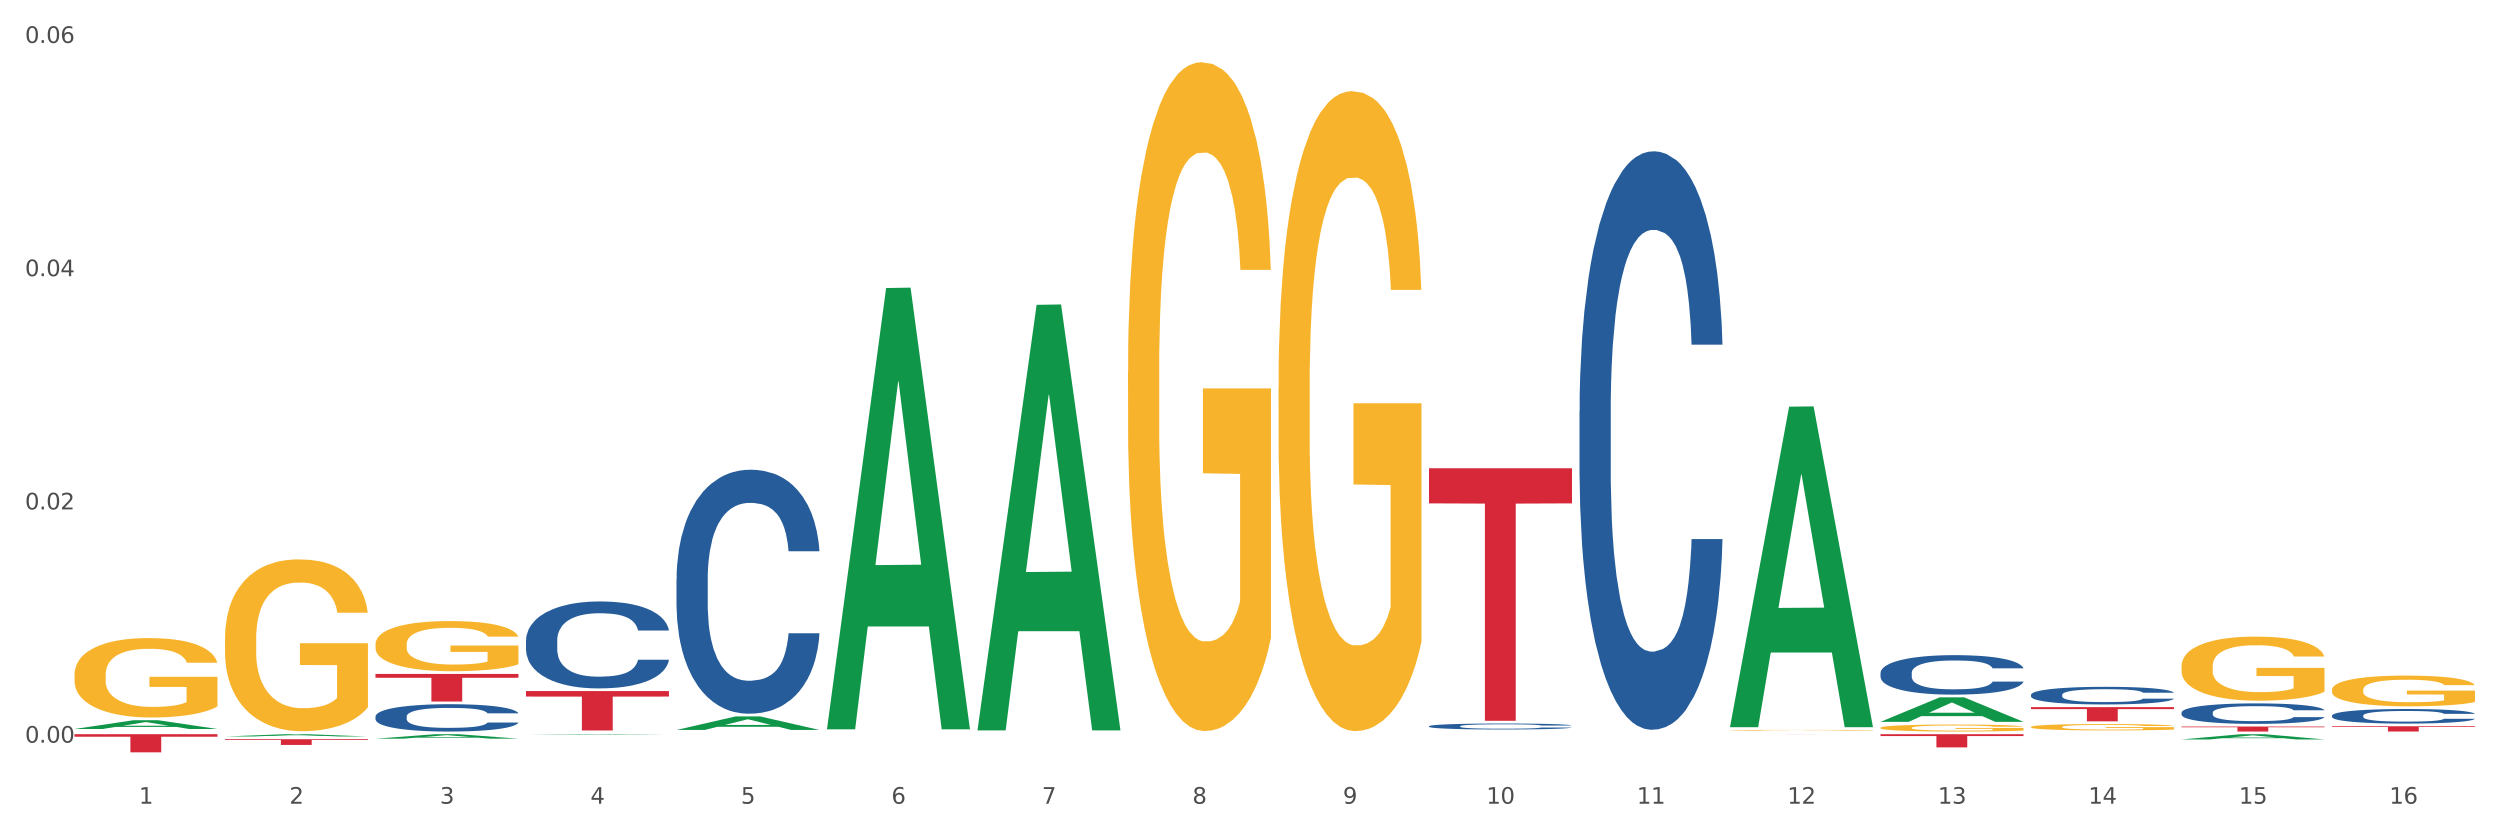
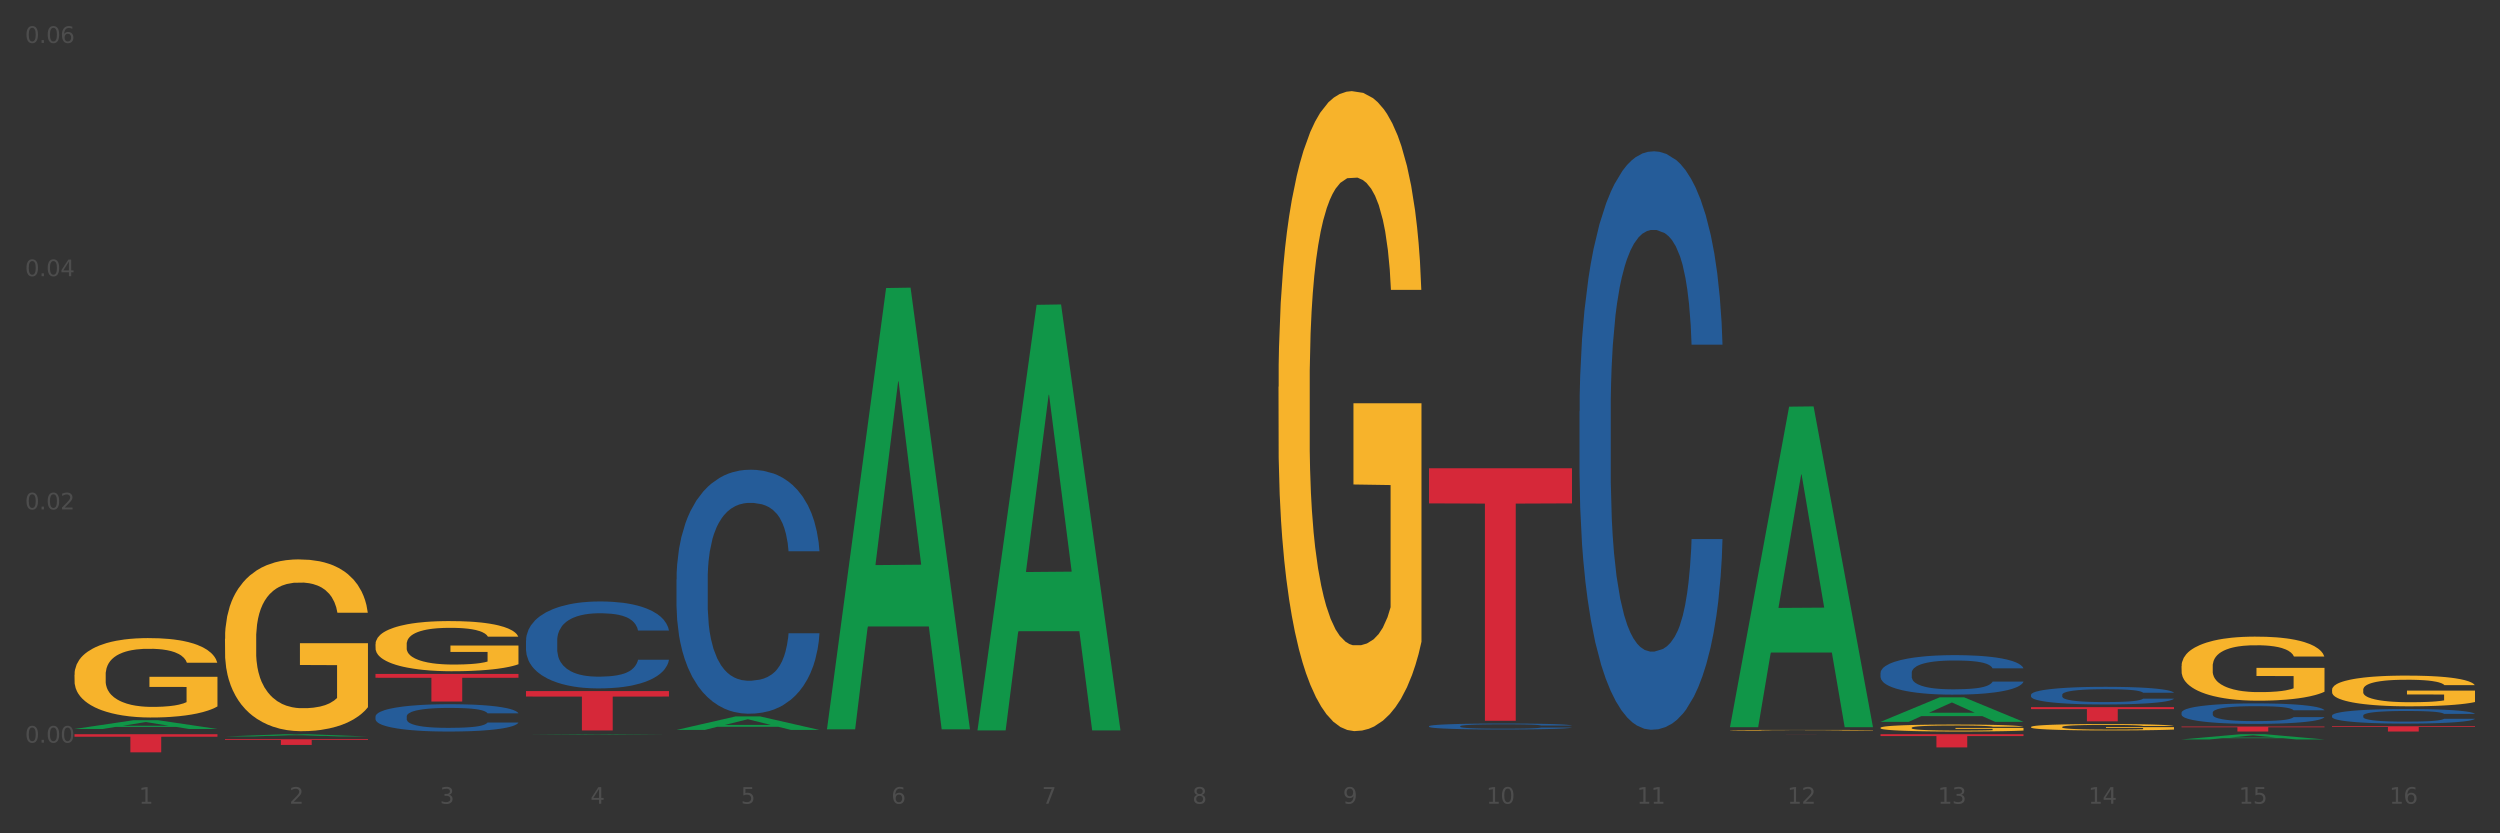
<svg xmlns="http://www.w3.org/2000/svg" xmlns:xlink="http://www.w3.org/1999/xlink" width="1080pt" height="360pt" viewBox="0 0 1080 360" version="1.1">
  <rect x="0" y="0" width="1080" height="360" fill="#333333" stroke="none" />
  <defs>
    <style type="text/css">*{stroke-linejoin: round; stroke-linecap: butt}</style>
  </defs>
  <g id="figure_1">
    <g id="patch_1">
-       <path d="M 0 360  L 1080 360  L 1080 0  L 0 0  z " style="fill: #ffffff; stroke: #ffffff; stroke-linejoin: miter" />
-     </g>
+       </g>
    <g id="axes_1">
      <g id="matplotlib.axis_1">
        <g id="xtick_1">
          <g id="text_1">
            <g style="fill: #4d4d4d" transform="translate(60.004 347.204) scale(0.096 -0.096)">
              <defs>
                <path id="DejaVuSans-31" d="M 794 531  L 1825 531  L 1825 4091  L 703 3866  L 703 4441  L 1819 4666  L 2450 4666  L 2450 531  L 3481 531  L 3481 0  L 794 0  L 794 531  z " transform="scale(0.016)" />
              </defs>
              <use xlink:href="#DejaVuSans-31" />
            </g>
          </g>
        </g>
        <g id="xtick_2">
          <g id="text_2">
            <g style="fill: #4d4d4d" transform="translate(125.021 347.204) scale(0.096 -0.096)">
              <defs>
                <path id="DejaVuSans-32" d="M 1228 531  L 3431 531  L 3431 0  L 469 0  L 469 531  Q 828 903 1448 1529  Q 2069 2156 2228 2338  Q 2531 2678 2651 2914  Q 2772 3150 2772 3378  Q 2772 3750 2511 3984  Q 2250 4219 1831 4219  Q 1534 4219 1204 4116  Q 875 4013 500 3803  L 500 4441  Q 881 4594 1212 4672  Q 1544 4750 1819 4750  Q 2544 4750 2975 4387  Q 3406 4025 3406 3419  Q 3406 3131 3298 2873  Q 3191 2616 2906 2266  Q 2828 2175 2409 1742  Q 1991 1309 1228 531  z " transform="scale(0.016)" />
              </defs>
              <use xlink:href="#DejaVuSans-32" />
            </g>
          </g>
        </g>
        <g id="xtick_3">
          <g id="text_3">
            <g style="fill: #4d4d4d" transform="translate(190.039 347.204) scale(0.096 -0.096)">
              <defs>
                <path id="DejaVuSans-33" d="M 2597 2516  Q 3050 2419 3304 2112  Q 3559 1806 3559 1356  Q 3559 666 3084 287  Q 2609 -91 1734 -91  Q 1441 -91 1130 -33  Q 819 25 488 141  L 488 750  Q 750 597 1062 519  Q 1375 441 1716 441  Q 2309 441 2620 675  Q 2931 909 2931 1356  Q 2931 1769 2642 2001  Q 2353 2234 1838 2234  L 1294 2234  L 1294 2753  L 1863 2753  Q 2328 2753 2575 2939  Q 2822 3125 2822 3475  Q 2822 3834 2567 4026  Q 2313 4219 1838 4219  Q 1578 4219 1281 4162  Q 984 4106 628 3988  L 628 4550  Q 988 4650 1302 4700  Q 1616 4750 1894 4750  Q 2613 4750 3031 4423  Q 3450 4097 3450 3541  Q 3450 3153 3228 2886  Q 3006 2619 2597 2516  z " transform="scale(0.016)" />
              </defs>
              <use xlink:href="#DejaVuSans-33" />
            </g>
          </g>
        </g>
        <g id="xtick_4">
          <g id="text_4">
            <g style="fill: #4d4d4d" transform="translate(255.056 347.204) scale(0.096 -0.096)">
              <defs>
                <path id="DejaVuSans-34" d="M 2419 4116  L 825 1625  L 2419 1625  L 2419 4116  z M 2253 4666  L 3047 4666  L 3047 1625  L 3713 1625  L 3713 1100  L 3047 1100  L 3047 0  L 2419 0  L 2419 1100  L 313 1100  L 313 1709  L 2253 4666  z " transform="scale(0.016)" />
              </defs>
              <use xlink:href="#DejaVuSans-34" />
            </g>
          </g>
        </g>
        <g id="xtick_5">
          <g id="text_5">
            <g style="fill: #4d4d4d" transform="translate(320.073 347.204) scale(0.096 -0.096)">
              <defs>
                <path id="DejaVuSans-35" d="M 691 4666  L 3169 4666  L 3169 4134  L 1269 4134  L 1269 2991  Q 1406 3038 1543 3061  Q 1681 3084 1819 3084  Q 2600 3084 3056 2656  Q 3513 2228 3513 1497  Q 3513 744 3044 326  Q 2575 -91 1722 -91  Q 1428 -91 1123 -41  Q 819 9 494 109  L 494 744  Q 775 591 1075 516  Q 1375 441 1709 441  Q 2250 441 2565 725  Q 2881 1009 2881 1497  Q 2881 1984 2565 2268  Q 2250 2553 1709 2553  Q 1456 2553 1204 2497  Q 953 2441 691 2322  L 691 4666  z " transform="scale(0.016)" />
              </defs>
              <use xlink:href="#DejaVuSans-35" />
            </g>
          </g>
        </g>
        <g id="xtick_6">
          <g id="text_6">
            <g style="fill: #4d4d4d" transform="translate(385.09 347.204) scale(0.096 -0.096)">
              <defs>
                <path id="DejaVuSans-36" d="M 2113 2584  Q 1688 2584 1439 2293  Q 1191 2003 1191 1497  Q 1191 994 1439 701  Q 1688 409 2113 409  Q 2538 409 2786 701  Q 3034 994 3034 1497  Q 3034 2003 2786 2293  Q 2538 2584 2113 2584  z M 3366 4563  L 3366 3988  Q 3128 4100 2886 4159  Q 2644 4219 2406 4219  Q 1781 4219 1451 3797  Q 1122 3375 1075 2522  Q 1259 2794 1537 2939  Q 1816 3084 2150 3084  Q 2853 3084 3261 2657  Q 3669 2231 3669 1497  Q 3669 778 3244 343  Q 2819 -91 2113 -91  Q 1303 -91 875 529  Q 447 1150 447 2328  Q 447 3434 972 4092  Q 1497 4750 2381 4750  Q 2619 4750 2861 4703  Q 3103 4656 3366 4563  z " transform="scale(0.016)" />
              </defs>
              <use xlink:href="#DejaVuSans-36" />
            </g>
          </g>
        </g>
        <g id="xtick_7">
          <g id="text_7">
            <g style="fill: #4d4d4d" transform="translate(450.108 347.204) scale(0.096 -0.096)">
              <defs>
                <path id="DejaVuSans-37" d="M 525 4666  L 3525 4666  L 3525 4397  L 1831 0  L 1172 0  L 2766 4134  L 525 4134  L 525 4666  z " transform="scale(0.016)" />
              </defs>
              <use xlink:href="#DejaVuSans-37" />
            </g>
          </g>
        </g>
        <g id="xtick_8">
          <g id="text_8">
            <g style="fill: #4d4d4d" transform="translate(515.125 347.204) scale(0.096 -0.096)">
              <defs>
                <path id="DejaVuSans-38" d="M 2034 2216  Q 1584 2216 1326 1975  Q 1069 1734 1069 1313  Q 1069 891 1326 650  Q 1584 409 2034 409  Q 2484 409 2743 651  Q 3003 894 3003 1313  Q 3003 1734 2745 1975  Q 2488 2216 2034 2216  z M 1403 2484  Q 997 2584 770 2862  Q 544 3141 544 3541  Q 544 4100 942 4425  Q 1341 4750 2034 4750  Q 2731 4750 3128 4425  Q 3525 4100 3525 3541  Q 3525 3141 3298 2862  Q 3072 2584 2669 2484  Q 3125 2378 3379 2068  Q 3634 1759 3634 1313  Q 3634 634 3220 271  Q 2806 -91 2034 -91  Q 1263 -91 848 271  Q 434 634 434 1313  Q 434 1759 690 2068  Q 947 2378 1403 2484  z M 1172 3481  Q 1172 3119 1398 2916  Q 1625 2713 2034 2713  Q 2441 2713 2670 2916  Q 2900 3119 2900 3481  Q 2900 3844 2670 4047  Q 2441 4250 2034 4250  Q 1625 4250 1398 4047  Q 1172 3844 1172 3481  z " transform="scale(0.016)" />
              </defs>
              <use xlink:href="#DejaVuSans-38" />
            </g>
          </g>
        </g>
        <g id="xtick_9">
          <g id="text_9">
            <g style="fill: #4d4d4d" transform="translate(580.142 347.204) scale(0.096 -0.096)">
              <defs>
                <path id="DejaVuSans-39" d="M 703 97  L 703 672  Q 941 559 1184 500  Q 1428 441 1663 441  Q 2288 441 2617 861  Q 2947 1281 2994 2138  Q 2813 1869 2534 1725  Q 2256 1581 1919 1581  Q 1219 1581 811 2004  Q 403 2428 403 3163  Q 403 3881 828 4315  Q 1253 4750 1959 4750  Q 2769 4750 3195 4129  Q 3622 3509 3622 2328  Q 3622 1225 3098 567  Q 2575 -91 1691 -91  Q 1453 -91 1209 -44  Q 966 3 703 97  z M 1959 2075  Q 2384 2075 2632 2365  Q 2881 2656 2881 3163  Q 2881 3666 2632 3958  Q 2384 4250 1959 4250  Q 1534 4250 1286 3958  Q 1038 3666 1038 3163  Q 1038 2656 1286 2365  Q 1534 2075 1959 2075  z " transform="scale(0.016)" />
              </defs>
              <use xlink:href="#DejaVuSans-39" />
            </g>
          </g>
        </g>
        <g id="xtick_10">
          <g id="text_10">
            <g style="fill: #4d4d4d" transform="translate(642.105 347.204) scale(0.096 -0.096)">
              <defs>
                <path id="DejaVuSans-30" d="M 2034 4250  Q 1547 4250 1301 3770  Q 1056 3291 1056 2328  Q 1056 1369 1301 889  Q 1547 409 2034 409  Q 2525 409 2770 889  Q 3016 1369 3016 2328  Q 3016 3291 2770 3770  Q 2525 4250 2034 4250  z M 2034 4750  Q 2819 4750 3233 4129  Q 3647 3509 3647 2328  Q 3647 1150 3233 529  Q 2819 -91 2034 -91  Q 1250 -91 836 529  Q 422 1150 422 2328  Q 422 3509 836 4129  Q 1250 4750 2034 4750  z " transform="scale(0.016)" />
              </defs>
              <use xlink:href="#DejaVuSans-31" />
              <use xlink:href="#DejaVuSans-30" transform="translate(63.623 0)" />
            </g>
          </g>
        </g>
        <g id="xtick_11">
          <g id="text_11">
            <g style="fill: #4d4d4d" transform="translate(707.123 347.204) scale(0.096 -0.096)">
              <use xlink:href="#DejaVuSans-31" />
              <use xlink:href="#DejaVuSans-31" transform="translate(63.623 0)" />
            </g>
          </g>
        </g>
        <g id="xtick_12">
          <g id="text_12">
            <g style="fill: #4d4d4d" transform="translate(772.14 347.204) scale(0.096 -0.096)">
              <use xlink:href="#DejaVuSans-31" />
              <use xlink:href="#DejaVuSans-32" transform="translate(63.623 0)" />
            </g>
          </g>
        </g>
        <g id="xtick_13">
          <g id="text_13">
            <g style="fill: #4d4d4d" transform="translate(837.157 347.204) scale(0.096 -0.096)">
              <use xlink:href="#DejaVuSans-31" />
              <use xlink:href="#DejaVuSans-33" transform="translate(63.623 0)" />
            </g>
          </g>
        </g>
        <g id="xtick_14">
          <g id="text_14">
            <g style="fill: #4d4d4d" transform="translate(902.174 347.204) scale(0.096 -0.096)">
              <use xlink:href="#DejaVuSans-31" />
              <use xlink:href="#DejaVuSans-34" transform="translate(63.623 0)" />
            </g>
          </g>
        </g>
        <g id="xtick_15">
          <g id="text_15">
            <g style="fill: #4d4d4d" transform="translate(967.192 347.204) scale(0.096 -0.096)">
              <use xlink:href="#DejaVuSans-31" />
              <use xlink:href="#DejaVuSans-35" transform="translate(63.623 0)" />
            </g>
          </g>
        </g>
        <g id="xtick_16">
          <g id="text_16">
            <g style="fill: #4d4d4d" transform="translate(1032.209 347.204) scale(0.096 -0.096)">
              <use xlink:href="#DejaVuSans-31" />
              <use xlink:href="#DejaVuSans-36" transform="translate(63.623 0)" />
            </g>
          </g>
        </g>
        <g id="xtick_17" />
        <g id="xtick_18" />
        <g id="xtick_19" />
        <g id="xtick_20" />
        <g id="xtick_21" />
        <g id="xtick_22" />
        <g id="xtick_23" />
        <g id="xtick_24" />
        <g id="xtick_25" />
        <g id="xtick_26" />
        <g id="xtick_27" />
        <g id="xtick_28" />
        <g id="xtick_29" />
        <g id="xtick_30" />
        <g id="xtick_31" />
      </g>
      <g id="matplotlib.axis_2">
        <g id="ytick_1">
          <g id="text_17">
            <g style="fill: #4d4d4d" transform="translate(10.8 320.831) scale(0.096 -0.096)">
              <defs>
                <path id="DejaVuSans-2e" d="M 684 794  L 1344 794  L 1344 0  L 684 0  L 684 794  z " transform="scale(0.016)" />
              </defs>
              <use xlink:href="#DejaVuSans-30" />
              <use xlink:href="#DejaVuSans-2e" transform="translate(63.623 0)" />
              <use xlink:href="#DejaVuSans-30" transform="translate(95.41 0)" />
              <use xlink:href="#DejaVuSans-30" transform="translate(159.033 0)" />
            </g>
          </g>
        </g>
        <g id="ytick_2">
          <g id="text_18">
            <g style="fill: #4d4d4d" transform="translate(10.8 220.07) scale(0.096 -0.096)">
              <use xlink:href="#DejaVuSans-30" />
              <use xlink:href="#DejaVuSans-2e" transform="translate(63.623 0)" />
              <use xlink:href="#DejaVuSans-30" transform="translate(95.41 0)" />
              <use xlink:href="#DejaVuSans-32" transform="translate(159.033 0)" />
            </g>
          </g>
        </g>
        <g id="ytick_3">
          <g id="text_19">
            <g style="fill: #4d4d4d" transform="translate(10.8 119.31) scale(0.096 -0.096)">
              <use xlink:href="#DejaVuSans-30" />
              <use xlink:href="#DejaVuSans-2e" transform="translate(63.623 0)" />
              <use xlink:href="#DejaVuSans-30" transform="translate(95.41 0)" />
              <use xlink:href="#DejaVuSans-34" transform="translate(159.033 0)" />
            </g>
          </g>
        </g>
        <g id="ytick_4">
          <g id="text_20">
            <g style="fill: #4d4d4d" transform="translate(10.8 18.549) scale(0.096 -0.096)">
              <use xlink:href="#DejaVuSans-30" />
              <use xlink:href="#DejaVuSans-2e" transform="translate(63.623 0)" />
              <use xlink:href="#DejaVuSans-30" transform="translate(95.41 0)" />
              <use xlink:href="#DejaVuSans-36" transform="translate(159.033 0)" />
            </g>
          </g>
        </g>
        <g id="ytick_5" />
        <g id="ytick_6" />
        <g id="ytick_7" />
      </g>
      <g id="PolyCollection_1">
        <path d="M 32.175 314.919  L 32.239 314.915  L 57.709 311.128  L 68.28 311.125  L 93.941 314.926  L 81.715 314.926  L 76.176 314.041  L 49.877 314.041  L 49.686 314.055  L 44.337 314.926  L 32.175 314.926  L 32.175 314.919  L 53.188 313.512  L 72.864 313.509  L 63.122 311.935  L 62.995 311.928  L 62.867 311.938  L 53.125 313.509  L 53.188 313.512  L 32.175 314.919  z " clip-path="url(#pa75d4311c4)" style="fill: #109648" />
        <path d="M 97.192 318.162  L 97.256 318.161  L 122.727 317.184  L 133.297 317.183  L 158.959 318.164  L 146.733 318.164  L 141.193 317.935  L 114.894 317.935  L 114.703 317.939  L 109.354 318.164  L 97.192 318.164  L 97.192 318.162  L 118.206 317.799  L 137.882 317.798  L 128.139 317.392  L 128.012 317.39  L 127.884 317.393  L 118.142 317.798  L 118.206 317.799  L 97.192 318.162  z " clip-path="url(#pa75d4311c4)" style="fill: #109648" />
-         <path d="M 162.209 319.104  L 162.273 319.103  L 187.744 317.185  L 198.314 317.183  L 223.976 319.108  L 211.75 319.108  L 206.21 318.66  L 179.912 318.66  L 179.721 318.667  L 174.372 319.108  L 162.209 319.108  L 162.209 319.104  L 183.223 318.392  L 202.899 318.391  L 193.156 317.594  L 193.029 317.59  L 192.902 317.595  L 183.159 318.391  L 183.223 318.392  L 162.209 319.104  z " clip-path="url(#pa75d4311c4)" style="fill: #109648" />
        <path d="M 227.227 317.417  L 227.29 317.416  L 252.761 317.184  L 263.331 317.183  L 288.993 317.417  L 276.767 317.417  L 271.227 317.363  L 244.929 317.363  L 244.738 317.364  L 239.389 317.417  L 227.227 317.417  L 227.227 317.417  L 248.24 317.33  L 267.916 317.33  L 258.174 317.233  L 258.046 317.233  L 257.919 317.233  L 248.176 317.33  L 248.24 317.33  L 227.227 317.417  z " clip-path="url(#pa75d4311c4)" style="fill: #109648" />
        <path d="M 357.261 314.72  L 357.325 314.541  L 382.796 124.434  L 393.366 124.255  L 419.028 315.078  L 406.802 315.078  L 401.262 270.642  L 374.963 270.642  L 374.772 271.359  L 369.423 315.078  L 357.261 315.078  L 357.261 314.72  L 378.275 244.124  L 397.951 243.945  L 388.208 164.928  L 388.081 164.57  L 387.953 165.107  L 378.211 243.945  L 378.275 244.124  L 357.261 314.72  z " clip-path="url(#pa75d4311c4)" style="fill: #109648" />
        <path d="M 422.278 315.199  L 422.342 315.026  L 447.813 131.69  L 458.383 131.517  L 484.045 315.544  L 471.819 315.544  L 466.279 272.691  L 439.981 272.691  L 439.79 273.382  L 434.441 315.544  L 422.278 315.544  L 422.278 315.199  L 443.292 247.117  L 462.968 246.944  L 453.225 170.742  L 453.098 170.396  L 452.971 170.914  L 443.228 246.944  L 443.292 247.117  L 422.278 315.199  z " clip-path="url(#pa75d4311c4)" style="fill: #109648" />
        <path d="M 812.382 314.4  L 812.455 314.398  L 812.455 314.299  L 812.601 314.213  L 813.33 314.007  L 814.424 313.836  L 815.226 313.745  L 816.028 313.671  L 816.976 313.597  L 818.143 313.519  L 820.258 313.407  L 821.57 313.349  L 823.175 313.288  L 826.092 313.2  L 828.206 313.15  L 830.394 313.109  L 833.967 313.06  L 836.301 313.038  L 838.78 313.021  L 841.77 313.01  L 844.031 313.007  L 848.99 313.016  L 853.219 313.04  L 855.261 313.06  L 857.886 313.093  L 859.272 313.115  L 861.532 313.159  L 863.866 313.217  L 865.47 313.266  L 867.877 313.36  L 869.7 313.453  L 871.377 313.569  L 872.252 313.649  L 872.909 313.723  L 873.492 313.809  L 874.075 313.943  L 860.949 313.943  L 860.439 313.847  L 859.636 313.756  L 858.47 313.668  L 857.449 313.613  L 855.699 313.544  L 854.094 313.5  L 852.417 313.467  L 850.375 313.44  L 848.771 313.426  L 846.51 313.415  L 842.062 313.418  L 839.072 313.44  L 837.03 313.467  L 835.717 313.492  L 834.551 313.519  L 833.238 313.558  L 831.707 313.616  L 830.613 313.668  L 829.519 313.734  L 828.644 313.8  L 827.842 313.877  L 827.185 313.96  L 826.675 314.045  L 826.237 314.15  L 825.873 314.323  L 825.873 314.701  L 826.019 314.786  L 826.383 314.899  L 826.821 314.984  L 827.55 315.086  L 828.206 315.155  L 829.446 315.254  L 830.832 315.337  L 831.925 315.389  L 833.019 315.433  L 834.915 315.493  L 837.03 315.543  L 838.853 315.573  L 841.333 315.601  L 843.01 315.612  L 844.468 315.617  L 848.042 315.617  L 850.594 315.609  L 853.438 315.59  L 855.626 315.565  L 857.449 315.535  L 859.491 315.485  L 860.803 315.438  L 860.803 314.863  L 844.76 314.86  L 844.76 314.478  L 874.148 314.478  L 874.148 315.601  L 872.909 315.659  L 871.523 315.711  L 870.065 315.758  L 867.877 315.816  L 865.252 315.871  L 862.918 315.909  L 860.439 315.942  L 857.522 315.973  L 853.73 316  L 851.396 316.011  L 848.479 316.019  L 845.052 316.022  L 842.062 316.017  L 839.145 316.003  L 836.082 315.978  L 833.092 315.942  L 830.832 315.906  L 828.571 315.862  L 826.164 315.805  L 824.268 315.75  L 822.81 315.7  L 821.206 315.637  L 819.455 315.554  L 818.143 315.48  L 816.976 315.403  L 815.736 315.304  L 814.861 315.218  L 813.986 315.111  L 813.476 315.031  L 812.892 314.907  L 812.455 314.734  L 812.382 314.4  z " clip-path="url(#pa75d4311c4)" style="fill: #f7b32b" />
        <path d="M 747.365 315.476  L 747.438 315.476  L 747.438 315.465  L 747.583 315.455  L 748.313 315.432  L 749.407 315.413  L 750.209 315.403  L 751.011 315.395  L 751.959 315.386  L 753.126 315.378  L 755.24 315.365  L 756.553 315.359  L 758.157 315.352  L 761.074 315.342  L 763.189 315.337  L 765.377 315.332  L 768.95 315.326  L 771.284 315.324  L 773.763 315.322  L 776.753 315.321  L 779.014 315.321  L 783.972 315.322  L 788.202 315.324  L 790.244 315.326  L 792.869 315.33  L 794.255 315.333  L 796.515 315.337  L 798.849 315.344  L 800.453 315.349  L 802.86 315.36  L 804.683 315.37  L 806.36 315.383  L 807.235 315.392  L 807.891 315.4  L 808.475 315.41  L 809.058 315.425  L 795.932 315.425  L 795.421 315.414  L 794.619 315.404  L 793.452 315.394  L 792.432 315.388  L 790.681 315.38  L 789.077 315.376  L 787.4 315.372  L 785.358 315.369  L 783.754 315.367  L 781.493 315.366  L 777.045 315.366  L 774.055 315.369  L 772.013 315.372  L 770.7 315.375  L 769.533 315.378  L 768.221 315.382  L 766.689 315.388  L 765.596 315.394  L 764.502 315.402  L 763.627 315.409  L 762.824 315.418  L 762.168 315.427  L 761.658 315.436  L 761.22 315.448  L 760.856 315.467  L 760.856 315.509  L 761.001 315.519  L 761.366 315.531  L 761.804 315.541  L 762.533 315.552  L 763.189 315.56  L 764.429 315.571  L 765.814 315.58  L 766.908 315.586  L 768.002 315.591  L 769.898 315.598  L 772.013 315.603  L 773.836 315.607  L 776.315 315.61  L 777.993 315.611  L 779.451 315.612  L 783.024 315.612  L 785.577 315.611  L 788.421 315.608  L 790.608 315.606  L 792.432 315.602  L 794.473 315.597  L 795.786 315.592  L 795.786 315.527  L 779.743 315.527  L 779.743 315.484  L 809.131 315.484  L 809.131 315.61  L 807.891 315.616  L 806.506 315.622  L 805.047 315.627  L 802.86 315.634  L 800.234 315.64  L 797.901 315.644  L 795.421 315.648  L 792.504 315.651  L 788.712 315.654  L 786.379 315.655  L 783.462 315.656  L 780.034 315.657  L 777.045 315.656  L 774.128 315.655  L 771.065 315.652  L 768.075 315.648  L 765.814 315.644  L 763.554 315.639  L 761.147 315.632  L 759.251 315.626  L 757.793 315.621  L 756.188 315.614  L 754.438 315.604  L 753.126 315.596  L 751.959 315.588  L 750.719 315.577  L 749.844 315.567  L 748.969 315.555  L 748.459 315.546  L 747.875 315.532  L 747.438 315.513  L 747.365 315.476  z " clip-path="url(#pa75d4311c4)" style="fill: #f7b32b" />
        <path d="M 97.192 275.955  L 97.265 275.887  L 97.265 273.447  L 97.411 271.346  L 98.14 266.262  L 99.234 262.059  L 100.036 259.822  L 100.838 257.992  L 101.786 256.162  L 102.953 254.264  L 105.068 251.485  L 106.381 250.061  L 107.985 248.57  L 110.902 246.401  L 113.017 245.181  L 115.204 244.164  L 118.778 242.944  L 121.111 242.401  L 123.591 241.995  L 126.58 241.724  L 128.841 241.656  L 133.8 241.859  L 138.03 242.469  L 140.071 242.944  L 142.697 243.757  L 144.082 244.299  L 146.343 245.384  L 148.676 246.807  L 150.281 248.028  L 152.687 250.332  L 154.51 252.637  L 156.188 255.484  L 157.063 257.45  L 157.719 259.28  L 158.302 261.381  L 158.886 264.703  L 145.759 264.703  L 145.249 262.33  L 144.447 260.093  L 143.28 257.924  L 142.259 256.568  L 140.509 254.874  L 138.905 253.789  L 137.227 252.976  L 135.185 252.298  L 133.581 251.959  L 131.321 251.688  L 126.872 251.756  L 123.882 252.298  L 121.84 252.976  L 120.528 253.586  L 119.361 254.264  L 118.048 255.213  L 116.517 256.636  L 115.423 257.924  L 114.329 259.551  L 113.454 261.178  L 112.652 263.076  L 111.996 265.109  L 111.485 267.211  L 111.048 269.786  L 110.683 274.057  L 110.683 283.343  L 110.829 285.445  L 111.194 288.224  L 111.631 290.325  L 112.36 292.833  L 113.017 294.528  L 114.256 296.968  L 115.642 299.002  L 116.736 300.29  L 117.83 301.374  L 119.726 302.866  L 121.84 304.086  L 123.664 304.831  L 126.143 305.509  L 127.82 305.78  L 129.279 305.916  L 132.852 305.916  L 135.404 305.712  L 138.248 305.238  L 140.436 304.628  L 142.259 303.882  L 144.301 302.662  L 145.614 301.51  L 145.614 287.343  L 129.57 287.275  L 129.57 277.853  L 158.959 277.853  L 158.959 305.509  L 157.719 306.933  L 156.333 308.221  L 154.875 309.373  L 152.687 310.796  L 150.062 312.152  L 147.728 313.101  L 145.249 313.914  L 142.332 314.66  L 138.54 315.338  L 136.206 315.609  L 133.289 315.812  L 129.862 315.88  L 126.872 315.745  L 123.955 315.406  L 120.892 314.796  L 117.903 313.914  L 115.642 313.033  L 113.381 311.949  L 110.975 310.525  L 109.079 309.17  L 107.62 307.949  L 106.016 306.39  L 104.266 304.357  L 102.953 302.527  L 101.786 300.629  L 100.547 298.188  L 99.672 296.087  L 98.797 293.443  L 98.286 291.478  L 97.703 288.427  L 97.265 284.157  L 97.192 275.955  z " clip-path="url(#pa75d4311c4)" style="fill: #f7b32b" />
        <path d="M 162.209 278.32  L 162.282 278.3  L 162.282 277.588  L 162.428 276.974  L 163.157 275.49  L 164.251 274.263  L 165.054 273.61  L 165.856 273.076  L 166.804 272.541  L 167.97 271.987  L 170.085 271.176  L 171.398 270.76  L 173.002 270.325  L 175.919 269.692  L 178.034 269.335  L 180.222 269.038  L 183.795 268.682  L 186.128 268.524  L 188.608 268.405  L 191.598 268.326  L 193.858 268.306  L 198.817 268.366  L 203.047 268.544  L 205.089 268.682  L 207.714 268.92  L 209.099 269.078  L 211.36 269.395  L 213.694 269.81  L 215.298 270.166  L 217.704 270.839  L 219.528 271.512  L 221.205 272.343  L 222.08 272.917  L 222.736 273.452  L 223.32 274.065  L 223.903 275.035  L 210.777 275.035  L 210.266 274.342  L 209.464 273.689  L 208.297 273.056  L 207.276 272.66  L 205.526 272.165  L 203.922 271.849  L 202.245 271.611  L 200.203 271.413  L 198.598 271.314  L 196.338 271.235  L 191.889 271.255  L 188.9 271.413  L 186.858 271.611  L 185.545 271.789  L 184.378 271.987  L 183.066 272.264  L 181.534 272.68  L 180.44 273.056  L 179.347 273.531  L 178.471 274.006  L 177.669 274.56  L 177.013 275.154  L 176.503 275.767  L 176.065 276.519  L 175.7 277.766  L 175.7 280.477  L 175.846 281.09  L 176.211 281.902  L 176.648 282.515  L 177.378 283.248  L 178.034 283.742  L 179.274 284.455  L 180.659 285.048  L 181.753 285.424  L 182.847 285.741  L 184.743 286.176  L 186.858 286.533  L 188.681 286.75  L 191.16 286.948  L 192.837 287.027  L 194.296 287.067  L 197.869 287.067  L 200.422 287.008  L 203.266 286.869  L 205.453 286.691  L 207.276 286.473  L 209.318 286.117  L 210.631 285.781  L 210.631 281.645  L 194.588 281.625  L 194.588 278.874  L 223.976 278.874  L 223.976 286.948  L 222.736 287.364  L 221.351 287.74  L 219.892 288.076  L 217.704 288.492  L 215.079 288.888  L 212.746 289.165  L 210.266 289.402  L 207.349 289.62  L 203.557 289.818  L 201.224 289.897  L 198.307 289.956  L 194.879 289.976  L 191.889 289.937  L 188.972 289.838  L 185.91 289.66  L 182.92 289.402  L 180.659 289.145  L 178.399 288.828  L 175.992 288.413  L 174.096 288.017  L 172.638 287.661  L 171.033 287.206  L 169.283 286.612  L 167.97 286.078  L 166.804 285.523  L 165.564 284.811  L 164.689 284.198  L 163.814 283.426  L 163.303 282.852  L 162.72 281.961  L 162.282 280.714  L 162.209 278.32  z " clip-path="url(#pa75d4311c4)" style="fill: #f7b32b" />
-         <path d="M 487.296 160.396  L 487.369 160.132  L 487.369 150.632  L 487.514 142.452  L 488.244 122.66  L 489.338 106.299  L 490.14 97.591  L 490.942 90.466  L 491.89 83.341  L 493.057 75.952  L 495.171 65.133  L 496.484 59.591  L 498.088 53.786  L 501.005 45.342  L 503.12 40.592  L 505.308 36.633  L 508.881 31.883  L 511.215 29.772  L 513.694 28.189  L 516.684 27.133  L 518.945 26.87  L 523.903 27.661  L 528.133 30.036  L 530.175 31.883  L 532.8 35.05  L 534.186 37.161  L 536.446 41.383  L 538.78 46.925  L 540.384 51.675  L 542.791 60.647  L 544.614 69.619  L 546.291 80.702  L 547.166 88.355  L 547.822 95.48  L 548.406 103.66  L 548.989 116.591  L 535.863 116.591  L 535.352 107.355  L 534.55 98.647  L 533.383 90.202  L 532.363 84.924  L 530.612 78.327  L 529.008 74.105  L 527.331 70.939  L 525.289 68.3  L 523.685 66.98  L 521.424 65.925  L 516.976 66.189  L 513.986 68.3  L 511.944 70.939  L 510.631 73.313  L 509.464 75.952  L 508.152 79.647  L 506.62 85.188  L 505.527 90.202  L 504.433 96.535  L 503.558 102.869  L 502.756 110.258  L 502.099 118.174  L 501.589 126.355  L 501.151 136.382  L 500.787 153.007  L 500.787 189.159  L 500.932 197.34  L 501.297 208.159  L 501.735 216.34  L 502.464 226.103  L 503.12 232.701  L 504.36 242.2  L 505.745 250.117  L 506.839 255.131  L 507.933 259.353  L 509.829 265.159  L 511.944 269.909  L 513.767 272.811  L 516.246 275.45  L 517.924 276.506  L 519.382 277.033  L 522.955 277.033  L 525.508 276.242  L 528.352 274.395  L 530.539 272.02  L 532.363 269.117  L 534.404 264.367  L 535.717 259.881  L 535.717 204.729  L 519.674 204.465  L 519.674 167.785  L 549.062 167.785  L 549.062 275.45  L 547.822 280.992  L 546.437 286.006  L 544.978 290.492  L 542.791 296.033  L 540.165 301.311  L 537.832 305.005  L 535.352 308.172  L 532.435 311.075  L 528.643 313.714  L 526.31 314.769  L 523.393 315.561  L 519.966 315.825  L 516.976 315.297  L 514.059 313.977  L 510.996 311.602  L 508.006 308.172  L 505.745 304.741  L 503.485 300.519  L 501.078 294.978  L 499.182 289.7  L 497.724 284.95  L 496.119 278.881  L 494.369 270.964  L 493.057 263.839  L 491.89 256.45  L 490.65 246.95  L 489.775 238.77  L 488.9 228.478  L 488.39 220.826  L 487.806 208.951  L 487.369 192.326  L 487.296 160.396  z " clip-path="url(#pa75d4311c4)" style="fill: #f7b32b" />
        <path d="M 552.313 167.128  L 552.386 166.875  L 552.386 157.785  L 552.532 149.958  L 553.261 131.021  L 554.355 115.366  L 555.157 107.034  L 555.959 100.216  L 556.907 93.399  L 558.074 86.329  L 560.189 75.977  L 561.501 70.674  L 563.106 65.12  L 566.023 57.04  L 568.137 52.495  L 570.325 48.707  L 573.898 44.162  L 576.232 42.143  L 578.711 40.628  L 581.701 39.618  L 583.962 39.365  L 588.921 40.123  L 593.15 42.395  L 595.192 44.162  L 597.817 47.192  L 599.203 49.212  L 601.464 53.252  L 603.797 58.555  L 605.401 63.1  L 607.808 71.684  L 609.631 80.269  L 611.308 90.874  L 612.183 98.196  L 612.84 105.014  L 613.423 112.841  L 614.006 125.213  L 600.88 125.213  L 600.37 116.376  L 599.567 108.044  L 598.401 99.964  L 597.38 94.914  L 595.63 88.602  L 594.025 84.562  L 592.348 81.532  L 590.306 79.007  L 588.702 77.744  L 586.441 76.734  L 581.993 76.987  L 579.003 79.007  L 576.961 81.532  L 575.649 83.804  L 574.482 86.329  L 573.169 89.864  L 571.638 95.167  L 570.544 99.964  L 569.45 106.024  L 568.575 112.084  L 567.773 119.154  L 567.116 126.728  L 566.606 134.556  L 566.168 144.151  L 565.804 160.058  L 565.804 194.65  L 565.95 202.477  L 566.314 212.829  L 566.752 220.657  L 567.481 229.999  L 568.137 236.311  L 569.377 245.401  L 570.763 252.976  L 571.856 257.774  L 572.95 261.813  L 574.846 267.368  L 576.961 271.913  L 578.784 274.691  L 581.264 277.216  L 582.941 278.226  L 584.399 278.731  L 587.973 278.731  L 590.525 277.973  L 593.369 276.206  L 595.557 273.933  L 597.38 271.156  L 599.422 266.611  L 600.734 262.318  L 600.734 209.547  L 584.691 209.294  L 584.691 174.198  L 614.079 174.198  L 614.079 277.216  L 612.84 282.518  L 611.454 287.315  L 609.996 291.608  L 607.808 296.91  L 605.183 301.96  L 602.849 305.495  L 600.37 308.525  L 597.453 311.303  L 593.661 313.827  L 591.327 314.837  L 588.41 315.595  L 584.983 315.847  L 581.993 315.342  L 579.076 314.08  L 576.013 311.808  L 573.023 308.525  L 570.763 305.243  L 568.502 301.203  L 566.096 295.9  L 564.199 290.85  L 562.741 286.305  L 561.137 280.498  L 559.387 272.923  L 558.074 266.106  L 556.907 259.036  L 555.667 249.946  L 554.792 242.119  L 553.917 232.271  L 553.407 224.949  L 552.823 213.587  L 552.386 197.68  L 552.313 167.128  z " clip-path="url(#pa75d4311c4)" style="fill: #f7b32b" />
        <path d="M 162.209 291.137  L 223.976 291.137  L 223.976 292.794  L 199.679 292.805  L 199.679 303.056  L 186.36 303.056  L 186.36 292.805  L 162.209 292.794  L 162.209 291.149  L 162.209 291.137  z " clip-path="url(#pa75d4311c4)" style="fill: #d62839" />
        <path d="M 227.227 298.552  L 288.993 298.552  L 288.993 300.915  L 264.696 300.931  L 264.696 315.556  L 251.377 315.556  L 251.377 300.931  L 227.227 300.915  L 227.227 298.568  L 227.227 298.552  z " clip-path="url(#pa75d4311c4)" style="fill: #d62839" />
        <path d="M 812.382 317.183  L 874.148 317.183  L 874.148 317.975  L 849.852 317.98  L 849.852 322.879  L 836.532 322.879  L 836.532 317.98  L 812.382 317.975  L 812.382 317.189  L 812.382 317.183  z " clip-path="url(#pa75d4311c4)" style="fill: #d62839" />
        <path d="M 32.175 291.509  L 32.248 291.478  L 32.248 290.35  L 32.394 289.379  L 33.123 287.029  L 34.217 285.086  L 35.019 284.052  L 35.821 283.206  L 36.769 282.36  L 37.936 281.483  L 40.051 280.198  L 41.363 279.54  L 42.968 278.851  L 45.885 277.849  L 47.999 277.285  L 50.187 276.815  L 53.76 276.251  L 56.094 276  L 58.573 275.812  L 61.563 275.687  L 63.824 275.655  L 68.783 275.749  L 73.012 276.031  L 75.054 276.251  L 77.679 276.627  L 79.065 276.877  L 81.326 277.379  L 83.659 278.037  L 85.263 278.601  L 87.67 279.666  L 89.493 280.731  L 91.17 282.047  L 92.045 282.956  L 92.702 283.802  L 93.285 284.773  L 93.868 286.308  L 80.742 286.308  L 80.232 285.211  L 79.43 284.178  L 78.263 283.175  L 77.242 282.548  L 75.492 281.765  L 73.887 281.264  L 72.21 280.888  L 70.168 280.574  L 68.564 280.418  L 66.303 280.292  L 61.855 280.324  L 58.865 280.574  L 56.823 280.888  L 55.511 281.17  L 54.344 281.483  L 53.031 281.922  L 51.5 282.58  L 50.406 283.175  L 49.312 283.927  L 48.437 284.679  L 47.635 285.556  L 46.979 286.496  L 46.468 287.467  L 46.031 288.658  L 45.666 290.632  L 45.666 294.924  L 45.812 295.896  L 46.176 297.18  L 46.614 298.151  L 47.343 299.311  L 47.999 300.094  L 49.239 301.222  L 50.625 302.162  L 51.719 302.757  L 52.812 303.258  L 54.708 303.948  L 56.823 304.512  L 58.646 304.856  L 61.126 305.17  L 62.803 305.295  L 64.261 305.358  L 67.835 305.358  L 70.387 305.264  L 73.231 305.044  L 75.419 304.762  L 77.242 304.418  L 79.284 303.854  L 80.596 303.321  L 80.596 296.773  L 64.553 296.741  L 64.553 292.386  L 93.941 292.386  L 93.941 305.17  L 92.702 305.828  L 91.316 306.423  L 89.858 306.956  L 87.67 307.613  L 85.045 308.24  L 82.711 308.679  L 80.232 309.055  L 77.315 309.399  L 73.523 309.713  L 71.189 309.838  L 68.272 309.932  L 64.845 309.963  L 61.855 309.901  L 58.938 309.744  L 55.875 309.462  L 52.885 309.055  L 50.625 308.647  L 48.364 308.146  L 45.958 307.488  L 44.062 306.862  L 42.603 306.298  L 40.999 305.577  L 39.249 304.637  L 37.936 303.791  L 36.769 302.914  L 35.529 301.786  L 34.654 300.815  L 33.779 299.593  L 33.269 298.684  L 32.685 297.274  L 32.248 295.3  L 32.175 291.509  z " clip-path="url(#pa75d4311c4)" style="fill: #f7b32b" />
        <path d="M 877.399 314.061  L 877.472 314.058  L 877.472 313.967  L 877.618 313.889  L 878.347 313.7  L 879.441 313.543  L 880.243 313.46  L 881.045 313.392  L 881.993 313.324  L 883.16 313.253  L 885.275 313.149  L 886.588 313.096  L 888.192 313.041  L 891.109 312.96  L 893.224 312.915  L 895.411 312.877  L 898.985 312.831  L 901.318 312.811  L 903.798 312.796  L 906.787 312.786  L 909.048 312.783  L 914.007 312.791  L 918.236 312.814  L 920.278 312.831  L 922.904 312.862  L 924.289 312.882  L 926.55 312.922  L 928.883 312.975  L 930.488 313.021  L 932.894 313.107  L 934.717 313.192  L 936.394 313.298  L 937.27 313.372  L 937.926 313.44  L 938.509 313.518  L 939.093 313.642  L 925.966 313.642  L 925.456 313.553  L 924.654 313.47  L 923.487 313.389  L 922.466 313.339  L 920.716 313.276  L 919.111 313.235  L 917.434 313.205  L 915.392 313.18  L 913.788 313.167  L 911.527 313.157  L 907.079 313.16  L 904.089 313.18  L 902.047 313.205  L 900.735 313.228  L 899.568 313.253  L 898.255 313.288  L 896.724 313.341  L 895.63 313.389  L 894.536 313.45  L 893.661 313.51  L 892.859 313.581  L 892.203 313.657  L 891.692 313.735  L 891.255 313.831  L 890.89 313.99  L 890.89 314.336  L 891.036 314.414  L 891.4 314.518  L 891.838 314.596  L 892.567 314.689  L 893.224 314.752  L 894.463 314.843  L 895.849 314.919  L 896.943 314.967  L 898.037 315.007  L 899.933 315.063  L 902.047 315.108  L 903.87 315.136  L 906.35 315.161  L 908.027 315.171  L 909.486 315.177  L 913.059 315.177  L 915.611 315.169  L 918.455 315.151  L 920.643 315.129  L 922.466 315.101  L 924.508 315.055  L 925.82 315.012  L 925.82 314.485  L 909.777 314.482  L 909.777 314.131  L 939.166 314.131  L 939.166 315.161  L 937.926 315.214  L 936.54 315.262  L 935.082 315.305  L 932.894 315.358  L 930.269 315.409  L 927.935 315.444  L 925.456 315.474  L 922.539 315.502  L 918.747 315.527  L 916.413 315.538  L 913.496 315.545  L 910.069 315.548  L 907.079 315.543  L 904.162 315.53  L 901.099 315.507  L 898.109 315.474  L 895.849 315.442  L 893.588 315.401  L 891.182 315.348  L 889.286 315.298  L 887.827 315.252  L 886.223 315.194  L 884.473 315.118  L 883.16 315.05  L 881.993 314.98  L 880.754 314.889  L 879.879 314.811  L 879.003 314.712  L 878.493 314.639  L 877.91 314.525  L 877.472 314.366  L 877.399 314.061  z " clip-path="url(#pa75d4311c4)" style="fill: #f7b32b" />
        <path d="M 97.192 319.325  L 158.959 319.325  L 158.959 319.671  L 134.662 319.674  L 134.662 321.818  L 121.343 321.818  L 121.343 319.674  L 97.192 319.671  L 97.192 319.327  L 97.192 319.325  z " clip-path="url(#pa75d4311c4)" style="fill: #d62839" />
        <path d="M 942.416 313.877  L 1004.183 313.877  L 1004.183 314.175  L 979.886 314.177  L 979.886 316.022  L 966.567 316.022  L 966.567 314.177  L 942.416 314.175  L 942.416 313.879  L 942.416 313.877  z " clip-path="url(#pa75d4311c4)" style="fill: #d62839" />
        <path d="M 942.416 287.812  L 942.489 287.787  L 942.489 286.877  L 942.635 286.093  L 943.364 284.197  L 944.458 282.63  L 945.26 281.795  L 946.063 281.113  L 947.011 280.43  L 948.177 279.722  L 950.292 278.686  L 951.605 278.155  L 953.209 277.599  L 956.126 276.79  L 958.241 276.335  L 960.429 275.956  L 964.002 275.501  L 966.335 275.298  L 968.815 275.147  L 971.805 275.045  L 974.065 275.02  L 979.024 275.096  L 983.254 275.324  L 985.296 275.501  L 987.921 275.804  L 989.306 276.006  L 991.567 276.411  L 993.901 276.941  L 995.505 277.397  L 997.911 278.256  L 999.734 279.116  L 1001.412 280.177  L 1002.287 280.91  L 1002.943 281.593  L 1003.526 282.377  L 1004.11 283.615  L 990.984 283.615  L 990.473 282.731  L 989.671 281.896  L 988.504 281.087  L 987.483 280.582  L 985.733 279.95  L 984.129 279.545  L 982.451 279.242  L 980.41 278.989  L 978.805 278.863  L 976.545 278.762  L 972.096 278.787  L 969.106 278.989  L 967.065 279.242  L 965.752 279.47  L 964.585 279.722  L 963.273 280.076  L 961.741 280.607  L 960.647 281.087  L 959.553 281.694  L 958.678 282.301  L 957.876 283.009  L 957.22 283.767  L 956.709 284.551  L 956.272 285.512  L 955.907 287.104  L 955.907 290.568  L 956.053 291.351  L 956.418 292.388  L 956.855 293.171  L 957.585 294.107  L 958.241 294.739  L 959.481 295.649  L 960.866 296.407  L 961.96 296.888  L 963.054 297.292  L 964.95 297.848  L 967.065 298.303  L 968.888 298.581  L 971.367 298.834  L 973.044 298.935  L 974.503 298.986  L 978.076 298.986  L 980.628 298.91  L 983.472 298.733  L 985.66 298.506  L 987.483 298.227  L 989.525 297.772  L 990.838 297.343  L 990.838 292.059  L 974.795 292.034  L 974.795 288.52  L 1004.183 288.52  L 1004.183 298.834  L 1002.943 299.365  L 1001.558 299.845  L 1000.099 300.275  L 997.911 300.806  L 995.286 301.312  L 992.953 301.666  L 990.473 301.969  L 987.556 302.247  L 983.764 302.5  L 981.431 302.601  L 978.514 302.677  L 975.086 302.702  L 972.096 302.652  L 969.179 302.525  L 966.117 302.298  L 963.127 301.969  L 960.866 301.64  L 958.605 301.236  L 956.199 300.705  L 954.303 300.199  L 952.844 299.744  L 951.24 299.163  L 949.49 298.404  L 948.177 297.722  L 947.011 297.014  L 945.771 296.104  L 944.896 295.32  L 944.021 294.334  L 943.51 293.601  L 942.927 292.464  L 942.489 290.871  L 942.416 287.812  z " clip-path="url(#pa75d4311c4)" style="fill: #f7b32b" />
        <path d="M 32.175 317.183  L 93.941 317.183  L 93.941 318.27  L 69.645 318.277  L 69.645 325.002  L 56.325 325.002  L 56.325 318.277  L 32.175 318.27  L 32.175 317.191  L 32.175 317.183  z " clip-path="url(#pa75d4311c4)" style="fill: #d62839" />
        <path d="M 1007.434 313.748  L 1069.2 313.748  L 1069.2 314.064  L 1044.903 314.066  L 1044.903 316.022  L 1031.584 316.022  L 1031.584 314.066  L 1007.434 314.064  L 1007.434 313.75  L 1007.434 313.748  z " clip-path="url(#pa75d4311c4)" style="fill: #d62839" />
        <path d="M 227.227 276.706  L 227.3 276.672  L 227.3 275.712  L 227.519 274.408  L 228.322 272.007  L 229.344 270.189  L 231.096 268.062  L 232.045 267.17  L 233.287 266.175  L 235.842 264.563  L 238.762 263.191  L 240.807 262.436  L 242.34 261.956  L 245.771 261.099  L 247.743 260.721  L 249.787 260.412  L 251.539 260.207  L 254.459 259.967  L 256.796 259.864  L 259.497 259.829  L 261.76 259.864  L 264.754 260.001  L 269.134 260.412  L 270.814 260.653  L 273.077 261.064  L 275.413 261.613  L 277.312 262.162  L 279.502 262.951  L 281.765 263.98  L 283.955 265.284  L 285.489 266.484  L 286.73 267.753  L 287.825 269.297  L 288.628 270.978  L 288.993 272.384  L 275.632 272.384  L 275.267 271.115  L 274.537 269.743  L 273.807 268.817  L 273.004 268.062  L 271.763 267.205  L 270.668 266.656  L 268.842 266.004  L 267.163 265.592  L 265.776 265.352  L 264.097 265.146  L 260.519 264.941  L 257.964 264.941  L 256.358 265.009  L 254.386 265.181  L 252.707 265.421  L 250.736 265.832  L 249.203 266.278  L 247.669 266.861  L 246.793 267.273  L 245.479 268.028  L 244.603 268.645  L 243.435 269.709  L 242.778 270.463  L 241.61 272.419  L 241.099 273.859  L 240.88 274.854  L 240.734 275.952  L 240.734 281.303  L 241.172 283.704  L 241.537 284.733  L 242.121 285.9  L 243.216 287.409  L 244.822 288.884  L 246.501 289.947  L 247.889 290.599  L 249.203 291.079  L 250.517 291.457  L 252.123 291.8  L 253.437 292.006  L 255.409 292.211  L 257.745 292.314  L 259.57 292.314  L 263.294 292.143  L 264.973 291.971  L 266.579 291.731  L 268.331 291.354  L 269.718 290.942  L 270.522 290.634  L 271.836 289.982  L 272.858 289.296  L 273.734 288.507  L 274.318 287.821  L 274.975 286.792  L 275.486 285.625  L 275.632 285.008  L 288.993 285.008  L 288.701 286.243  L 288.19 287.443  L 287.168 289.056  L 286.365 289.982  L 285.124 291.114  L 283.809 292.074  L 281.984 293.138  L 280.305 293.927  L 278.553 294.613  L 276.654 295.23  L 273.223 296.088  L 271.982 296.328  L 269.353 296.739  L 267.309 296.98  L 264.316 297.22  L 261.249 297.357  L 258.037 297.391  L 255.19 297.323  L 252.05 297.117  L 250.079 296.911  L 247.889 296.602  L 245.333 296.122  L 242.924 295.539  L 240.661 294.853  L 238.543 294.064  L 236.572 293.172  L 234.017 291.697  L 232.118 290.256  L 230.731 288.918  L 229.782 287.786  L 228.833 286.346  L 228.322 285.351  L 227.519 282.95  L 227.227 280.72  L 227.227 276.706  z " clip-path="url(#pa75d4311c4)" style="fill: #255c99" />
        <path d="M 1007.434 309.12  L 1007.507 309.115  L 1007.507 308.954  L 1007.726 308.735  L 1008.529 308.333  L 1009.551 308.028  L 1011.303 307.672  L 1012.252 307.522  L 1013.493 307.355  L 1016.049 307.085  L 1018.969 306.855  L 1021.013 306.729  L 1022.547 306.648  L 1025.978 306.505  L 1027.949 306.441  L 1029.994 306.39  L 1031.746 306.355  L 1034.666 306.315  L 1037.003 306.298  L 1039.704 306.292  L 1041.967 306.298  L 1044.961 306.321  L 1049.341 306.39  L 1051.021 306.43  L 1053.284 306.499  L 1055.62 306.591  L 1057.518 306.683  L 1059.709 306.815  L 1061.972 306.988  L 1064.162 307.206  L 1065.696 307.407  L 1066.937 307.62  L 1068.032 307.879  L 1068.835 308.16  L 1069.2 308.396  L 1055.839 308.396  L 1055.474 308.183  L 1054.744 307.953  L 1054.014 307.798  L 1053.211 307.672  L 1051.97 307.528  L 1050.875 307.436  L 1049.049 307.327  L 1047.37 307.258  L 1045.983 307.217  L 1044.304 307.183  L 1040.726 307.148  L 1038.171 307.148  L 1036.565 307.16  L 1034.593 307.189  L 1032.914 307.229  L 1030.943 307.298  L 1029.41 307.373  L 1027.876 307.47  L 1027 307.539  L 1025.686 307.666  L 1024.81 307.769  L 1023.642 307.948  L 1022.985 308.074  L 1021.817 308.402  L 1021.306 308.643  L 1021.086 308.81  L 1020.94 308.994  L 1020.94 309.891  L 1021.379 310.293  L 1021.744 310.466  L 1022.328 310.661  L 1023.423 310.914  L 1025.029 311.161  L 1026.708 311.339  L 1028.095 311.449  L 1029.41 311.529  L 1030.724 311.592  L 1032.33 311.65  L 1033.644 311.684  L 1035.615 311.719  L 1037.952 311.736  L 1039.777 311.736  L 1043.501 311.707  L 1045.18 311.679  L 1046.786 311.638  L 1048.538 311.575  L 1049.925 311.506  L 1050.728 311.454  L 1052.043 311.345  L 1053.065 311.23  L 1053.941 311.098  L 1054.525 310.983  L 1055.182 310.81  L 1055.693 310.615  L 1055.839 310.512  L 1069.2 310.512  L 1068.908 310.719  L 1068.397 310.92  L 1067.375 311.19  L 1066.572 311.345  L 1065.33 311.535  L 1064.016 311.696  L 1062.191 311.874  L 1060.512 312.006  L 1058.76 312.121  L 1056.861 312.225  L 1053.43 312.368  L 1052.189 312.409  L 1049.56 312.478  L 1047.516 312.518  L 1044.523 312.558  L 1041.456 312.581  L 1038.244 312.587  L 1035.396 312.575  L 1032.257 312.541  L 1030.286 312.506  L 1028.095 312.455  L 1025.54 312.374  L 1023.131 312.276  L 1020.867 312.161  L 1018.75 312.029  L 1016.779 311.88  L 1014.224 311.633  L 1012.325 311.391  L 1010.938 311.167  L 1009.989 310.977  L 1009.04 310.736  L 1008.529 310.569  L 1007.726 310.167  L 1007.434 309.793  L 1007.434 309.12  z " clip-path="url(#pa75d4311c4)" style="fill: #255c99" />
        <path d="M 292.244 250.278  L 292.317 250.182  L 292.317 247.487  L 292.536 243.829  L 293.339 237.09  L 294.361 231.988  L 296.113 226.02  L 297.063 223.517  L 298.304 220.726  L 300.859 216.201  L 303.78 212.351  L 305.824 210.233  L 307.357 208.885  L 310.788 206.479  L 312.76 205.42  L 314.804 204.554  L 316.556 203.976  L 319.477 203.302  L 321.813 203.013  L 324.514 202.917  L 326.778 203.013  L 329.771 203.398  L 334.152 204.554  L 335.831 205.227  L 338.094 206.383  L 340.431 207.923  L 342.329 209.463  L 344.519 211.677  L 346.782 214.565  L 348.973 218.223  L 350.506 221.592  L 351.747 225.154  L 352.842 229.486  L 353.645 234.202  L 354.01 238.149  L 340.65 238.149  L 340.284 234.588  L 339.554 230.737  L 338.824 228.138  L 338.021 226.02  L 336.78 223.614  L 335.685 222.073  L 333.86 220.244  L 332.18 219.089  L 330.793 218.415  L 329.114 217.838  L 325.536 217.26  L 322.981 217.26  L 321.375 217.453  L 319.404 217.934  L 317.724 218.608  L 315.753 219.763  L 314.22 221.015  L 312.687 222.651  L 311.811 223.806  L 310.496 225.924  L 309.62 227.657  L 308.452 230.641  L 307.795 232.759  L 306.627 238.246  L 306.116 242.289  L 305.897 245.08  L 305.751 248.161  L 305.751 263.178  L 306.189 269.916  L 306.554 272.804  L 307.138 276.077  L 308.233 280.312  L 309.839 284.452  L 311.519 287.436  L 312.906 289.265  L 314.22 290.612  L 315.534 291.671  L 317.14 292.634  L 318.455 293.211  L 320.426 293.789  L 322.762 294.078  L 324.587 294.078  L 328.311 293.597  L 329.99 293.115  L 331.596 292.441  L 333.349 291.382  L 334.736 290.227  L 335.539 289.361  L 336.853 287.532  L 337.875 285.607  L 338.751 283.393  L 339.335 281.467  L 339.992 278.58  L 340.504 275.307  L 340.65 273.574  L 354.01 273.574  L 353.718 277.039  L 353.207 280.409  L 352.185 284.933  L 351.382 287.532  L 350.141 290.709  L 348.827 293.404  L 347.001 296.388  L 345.322 298.602  L 343.57 300.527  L 341.672 302.26  L 338.24 304.667  L 336.999 305.341  L 334.371 306.496  L 332.326 307.17  L 329.333 307.843  L 326.267 308.228  L 323.054 308.325  L 320.207 308.132  L 317.067 307.555  L 315.096 306.977  L 312.906 306.111  L 310.35 304.763  L 307.941 303.126  L 305.678 301.201  L 303.561 298.987  L 301.589 296.484  L 299.034 292.345  L 297.136 288.302  L 295.748 284.548  L 294.799 281.371  L 293.85 277.328  L 293.339 274.537  L 292.536 267.798  L 292.244 261.541  L 292.244 250.278  z " clip-path="url(#pa75d4311c4)" style="fill: #255c99" />
        <path d="M 617.33 313.717  L 617.403 313.715  L 617.403 313.649  L 617.622 313.56  L 618.425 313.395  L 619.447 313.27  L 621.2 313.124  L 622.149 313.063  L 623.39 312.995  L 625.945 312.884  L 628.866 312.79  L 630.91 312.738  L 632.443 312.705  L 635.875 312.646  L 637.846 312.62  L 639.89 312.599  L 641.642 312.585  L 644.563 312.569  L 646.899 312.562  L 649.601 312.559  L 651.864 312.562  L 654.857 312.571  L 659.238 312.599  L 660.917 312.616  L 663.18 312.644  L 665.517 312.682  L 667.415 312.719  L 669.605 312.773  L 671.869 312.844  L 674.059 312.934  L 675.592 313.016  L 676.833 313.103  L 677.928 313.209  L 678.732 313.324  L 679.097 313.421  L 665.736 313.421  L 665.371 313.334  L 664.641 313.24  L 663.91 313.176  L 663.107 313.124  L 661.866 313.065  L 660.771 313.028  L 658.946 312.983  L 657.267 312.955  L 655.879 312.938  L 654.2 312.924  L 650.623 312.91  L 648.067 312.91  L 646.461 312.915  L 644.49 312.926  L 642.811 312.943  L 640.839 312.971  L 639.306 313.002  L 637.773 313.042  L 636.897 313.07  L 635.583 313.122  L 634.707 313.164  L 633.538 313.237  L 632.881 313.289  L 631.713 313.423  L 631.202 313.522  L 630.983 313.59  L 630.837 313.666  L 630.837 314.033  L 631.275 314.198  L 631.64 314.268  L 632.224 314.348  L 633.319 314.452  L 634.926 314.553  L 636.605 314.626  L 637.992 314.671  L 639.306 314.704  L 640.62 314.73  L 642.227 314.753  L 643.541 314.767  L 645.512 314.782  L 647.848 314.789  L 649.674 314.789  L 653.397 314.777  L 655.076 314.765  L 656.683 314.749  L 658.435 314.723  L 659.822 314.694  L 660.625 314.673  L 661.939 314.629  L 662.961 314.581  L 663.837 314.527  L 664.422 314.48  L 665.079 314.41  L 665.59 314.33  L 665.736 314.287  L 679.097 314.287  L 678.805 314.372  L 678.293 314.454  L 677.271 314.565  L 676.468 314.629  L 675.227 314.706  L 673.913 314.772  L 672.088 314.845  L 670.408 314.899  L 668.656 314.946  L 666.758 314.989  L 663.326 315.048  L 662.085 315.064  L 659.457 315.092  L 657.413 315.109  L 654.419 315.125  L 651.353 315.135  L 648.14 315.137  L 645.293 315.132  L 642.154 315.118  L 640.182 315.104  L 637.992 315.083  L 635.437 315.05  L 633.027 315.01  L 630.764 314.963  L 628.647 314.909  L 626.675 314.847  L 624.12 314.746  L 622.222 314.647  L 620.835 314.556  L 619.886 314.478  L 618.936 314.379  L 618.425 314.311  L 617.622 314.146  L 617.33 313.993  L 617.33 313.717  z " clip-path="url(#pa75d4311c4)" style="fill: #255c99" />
        <path d="M 682.347 177.646  L 682.42 177.417  L 682.42 171.027  L 682.639 162.354  L 683.443 146.378  L 684.465 134.282  L 686.217 120.131  L 687.166 114.197  L 688.407 107.579  L 690.963 96.852  L 693.883 87.722  L 695.927 82.701  L 697.46 79.506  L 700.892 73.8  L 702.863 71.29  L 704.907 69.236  L 706.66 67.866  L 709.58 66.269  L 711.916 65.584  L 714.618 65.356  L 716.881 65.584  L 719.875 66.497  L 724.255 69.236  L 725.934 70.833  L 728.198 73.572  L 730.534 77.224  L 732.432 80.875  L 734.623 86.125  L 736.886 92.972  L 739.076 101.645  L 740.609 109.633  L 741.85 118.077  L 742.946 128.348  L 743.749 139.531  L 744.114 148.888  L 730.753 148.888  L 730.388 140.444  L 729.658 131.315  L 728.928 125.152  L 728.125 120.131  L 726.883 114.426  L 725.788 110.774  L 723.963 106.437  L 722.284 103.699  L 720.897 102.101  L 719.217 100.732  L 715.64 99.362  L 713.085 99.362  L 711.478 99.819  L 709.507 100.96  L 707.828 102.557  L 705.857 105.296  L 704.323 108.263  L 702.79 112.143  L 701.914 114.882  L 700.6 119.903  L 699.724 124.011  L 698.556 131.086  L 697.899 136.107  L 696.73 149.117  L 696.219 158.702  L 696 165.321  L 695.854 172.625  L 695.854 208.229  L 696.292 224.205  L 696.657 231.052  L 697.241 238.812  L 698.337 248.854  L 699.943 258.668  L 701.622 265.743  L 703.009 270.079  L 704.323 273.275  L 705.638 275.785  L 707.244 278.067  L 708.558 279.437  L 710.529 280.806  L 712.866 281.491  L 714.691 281.491  L 718.414 280.35  L 720.094 279.209  L 721.7 277.611  L 723.452 275.1  L 724.839 272.362  L 725.642 270.308  L 726.956 265.971  L 727.979 261.407  L 728.855 256.157  L 729.439 251.593  L 730.096 244.746  L 730.607 236.986  L 730.753 232.878  L 744.114 232.878  L 743.822 241.094  L 743.311 249.082  L 742.289 259.809  L 741.485 265.971  L 740.244 273.503  L 738.93 279.893  L 737.105 286.968  L 735.426 292.218  L 733.673 296.782  L 731.775 300.891  L 728.344 306.596  L 727.102 308.194  L 724.474 310.933  L 722.43 312.53  L 719.436 314.128  L 716.37 315.041  L 713.158 315.269  L 710.31 314.813  L 707.171 313.443  L 705.2 312.074  L 703.009 310.02  L 700.454 306.825  L 698.045 302.945  L 695.781 298.38  L 693.664 293.131  L 691.693 287.197  L 689.137 277.383  L 687.239 267.797  L 685.852 258.896  L 684.903 251.364  L 683.954 241.779  L 683.443 235.16  L 682.639 219.184  L 682.347 204.349  L 682.347 177.646  z " clip-path="url(#pa75d4311c4)" style="fill: #255c99" />
        <path d="M 162.209 309.521  L 162.282 309.511  L 162.282 309.209  L 162.502 308.799  L 163.305 308.044  L 164.327 307.473  L 166.079 306.805  L 167.028 306.524  L 168.269 306.212  L 170.825 305.705  L 173.745 305.274  L 175.789 305.037  L 177.323 304.886  L 180.754 304.616  L 182.725 304.498  L 184.77 304.401  L 186.522 304.336  L 189.442 304.261  L 191.778 304.228  L 194.48 304.217  L 196.743 304.228  L 199.737 304.271  L 204.117 304.401  L 205.796 304.476  L 208.06 304.605  L 210.396 304.778  L 212.294 304.95  L 214.485 305.198  L 216.748 305.522  L 218.938 305.932  L 220.471 306.309  L 221.713 306.708  L 222.808 307.193  L 223.611 307.721  L 223.976 308.163  L 210.615 308.163  L 210.25 307.764  L 209.52 307.333  L 208.79 307.042  L 207.987 306.805  L 206.746 306.535  L 205.65 306.363  L 203.825 306.158  L 202.146 306.029  L 200.759 305.953  L 199.079 305.888  L 195.502 305.824  L 192.947 305.824  L 191.34 305.845  L 189.369 305.899  L 187.69 305.975  L 185.719 306.104  L 184.185 306.244  L 182.652 306.427  L 181.776 306.557  L 180.462 306.794  L 179.586 306.988  L 178.418 307.322  L 177.761 307.559  L 176.592 308.174  L 176.081 308.627  L 175.862 308.939  L 175.716 309.284  L 175.716 310.966  L 176.154 311.721  L 176.519 312.044  L 177.104 312.411  L 178.199 312.885  L 179.805 313.349  L 181.484 313.683  L 182.871 313.888  L 184.185 314.038  L 185.5 314.157  L 187.106 314.265  L 188.42 314.33  L 190.391 314.394  L 192.728 314.427  L 194.553 314.427  L 198.276 314.373  L 199.956 314.319  L 201.562 314.243  L 203.314 314.125  L 204.701 313.995  L 205.504 313.898  L 206.819 313.693  L 207.841 313.478  L 208.717 313.23  L 209.301 313.014  L 209.958 312.691  L 210.469 312.324  L 210.615 312.13  L 223.976 312.13  L 223.684 312.518  L 223.173 312.896  L 222.151 313.402  L 221.348 313.693  L 220.106 314.049  L 218.792 314.351  L 216.967 314.685  L 215.288 314.933  L 213.535 315.149  L 211.637 315.343  L 208.206 315.612  L 206.965 315.688  L 204.336 315.817  L 202.292 315.893  L 199.299 315.968  L 196.232 316.011  L 193.02 316.022  L 190.172 316.001  L 187.033 315.936  L 185.062 315.871  L 182.871 315.774  L 180.316 315.623  L 177.907 315.44  L 175.643 315.224  L 173.526 314.976  L 171.555 314.696  L 168.999 314.233  L 167.101 313.78  L 165.714 313.359  L 164.765 313.004  L 163.816 312.551  L 163.305 312.238  L 162.502 311.483  L 162.209 310.783  L 162.209 309.521  z " clip-path="url(#pa75d4311c4)" style="fill: #255c99" />
        <path d="M 877.399 300.13  L 877.472 300.123  L 877.472 299.929  L 877.691 299.664  L 878.494 299.178  L 879.516 298.809  L 881.269 298.378  L 882.218 298.197  L 883.459 297.996  L 886.014 297.669  L 888.935 297.391  L 890.979 297.238  L 892.512 297.14  L 895.944 296.967  L 897.915 296.89  L 899.959 296.828  L 901.711 296.786  L 904.632 296.737  L 906.968 296.716  L 909.67 296.709  L 911.933 296.716  L 914.926 296.744  L 919.307 296.828  L 920.986 296.876  L 923.249 296.96  L 925.586 297.071  L 927.484 297.182  L 929.674 297.342  L 931.938 297.551  L 934.128 297.815  L 935.661 298.058  L 936.902 298.316  L 937.997 298.628  L 938.8 298.969  L 939.166 299.254  L 925.805 299.254  L 925.44 298.997  L 924.71 298.719  L 923.979 298.531  L 923.176 298.378  L 921.935 298.204  L 920.84 298.093  L 919.015 297.961  L 917.336 297.878  L 915.948 297.829  L 914.269 297.787  L 910.692 297.745  L 908.136 297.745  L 906.53 297.759  L 904.559 297.794  L 902.88 297.843  L 900.908 297.926  L 899.375 298.017  L 897.842 298.135  L 896.966 298.218  L 895.652 298.371  L 894.775 298.496  L 893.607 298.712  L 892.95 298.865  L 891.782 299.261  L 891.271 299.553  L 891.052 299.755  L 890.906 299.977  L 890.906 301.062  L 891.344 301.549  L 891.709 301.757  L 892.293 301.994  L 893.388 302.3  L 894.995 302.599  L 896.674 302.814  L 898.061 302.946  L 899.375 303.044  L 900.689 303.12  L 902.296 303.19  L 903.61 303.231  L 905.581 303.273  L 907.917 303.294  L 909.743 303.294  L 913.466 303.259  L 915.145 303.224  L 916.751 303.176  L 918.504 303.099  L 919.891 303.016  L 920.694 302.953  L 922.008 302.821  L 923.03 302.682  L 923.906 302.522  L 924.491 302.383  L 925.148 302.175  L 925.659 301.938  L 925.805 301.813  L 939.166 301.813  L 938.873 302.063  L 938.362 302.307  L 937.34 302.633  L 936.537 302.821  L 935.296 303.051  L 933.982 303.245  L 932.157 303.461  L 930.477 303.621  L 928.725 303.76  L 926.827 303.885  L 923.395 304.059  L 922.154 304.108  L 919.526 304.191  L 917.482 304.24  L 914.488 304.288  L 911.422 304.316  L 908.209 304.323  L 905.362 304.309  L 902.223 304.267  L 900.251 304.226  L 898.061 304.163  L 895.506 304.066  L 893.096 303.948  L 890.833 303.809  L 888.716 303.649  L 886.744 303.468  L 884.189 303.169  L 882.291 302.877  L 880.904 302.606  L 879.954 302.376  L 879.005 302.084  L 878.494 301.883  L 877.691 301.396  L 877.399 300.944  L 877.399 300.13  z " clip-path="url(#pa75d4311c4)" style="fill: #255c99" />
        <path d="M 617.33 202.292  L 679.097 202.292  L 679.097 217.454  L 654.8 217.557  L 654.8 311.398  L 641.481 311.398  L 641.481 217.557  L 617.33 217.454  L 617.33 202.394  L 617.33 202.292  z " clip-path="url(#pa75d4311c4)" style="fill: #d62839" />
        <path d="M 747.365 317.183  L 809.131 317.183  L 809.131 317.185  L 784.834 317.186  L 784.834 317.199  L 771.515 317.199  L 771.515 317.186  L 747.365 317.185  L 747.365 317.183  L 747.365 317.183  z " clip-path="url(#pa75d4311c4)" style="fill: #d62839" />
        <path d="M 1007.434 297.992  L 1007.507 297.98  L 1007.507 297.544  L 1007.652 297.168  L 1008.382 296.259  L 1009.475 295.508  L 1010.278 295.108  L 1011.08 294.781  L 1012.028 294.453  L 1013.195 294.114  L 1015.309 293.617  L 1016.622 293.363  L 1018.226 293.096  L 1021.143 292.708  L 1023.258 292.49  L 1025.446 292.308  L 1029.019 292.09  L 1031.353 291.993  L 1033.832 291.92  L 1036.822 291.872  L 1039.083 291.86  L 1044.041 291.896  L 1048.271 292.005  L 1050.313 292.09  L 1052.938 292.236  L 1054.324 292.333  L 1056.584 292.526  L 1058.918 292.781  L 1060.522 292.999  L 1062.929 293.411  L 1064.752 293.823  L 1066.429 294.332  L 1067.304 294.684  L 1067.96 295.011  L 1068.544 295.387  L 1069.127 295.98  L 1056.001 295.98  L 1055.49 295.556  L 1054.688 295.156  L 1053.521 294.769  L 1052.5 294.526  L 1050.75 294.223  L 1049.146 294.029  L 1047.469 293.884  L 1045.427 293.763  L 1043.823 293.702  L 1041.562 293.654  L 1037.114 293.666  L 1034.124 293.763  L 1032.082 293.884  L 1030.769 293.993  L 1029.602 294.114  L 1028.29 294.284  L 1026.758 294.538  L 1025.665 294.769  L 1024.571 295.059  L 1023.696 295.35  L 1022.893 295.69  L 1022.237 296.053  L 1021.727 296.429  L 1021.289 296.889  L 1020.925 297.653  L 1020.925 299.313  L 1021.07 299.689  L 1021.435 300.186  L 1021.873 300.562  L 1022.602 301.01  L 1023.258 301.313  L 1024.498 301.749  L 1025.883 302.113  L 1026.977 302.343  L 1028.071 302.537  L 1029.967 302.804  L 1032.082 303.022  L 1033.905 303.155  L 1036.384 303.276  L 1038.062 303.325  L 1039.52 303.349  L 1043.093 303.349  L 1045.646 303.313  L 1048.49 303.228  L 1050.677 303.119  L 1052.5 302.986  L 1054.542 302.767  L 1055.855 302.561  L 1055.855 300.028  L 1039.812 300.016  L 1039.812 298.332  L 1069.2 298.332  L 1069.2 303.276  L 1067.96 303.531  L 1066.575 303.761  L 1065.116 303.967  L 1062.929 304.222  L 1060.303 304.464  L 1057.97 304.634  L 1055.49 304.779  L 1052.573 304.912  L 1048.781 305.034  L 1046.448 305.082  L 1043.531 305.119  L 1040.103 305.131  L 1037.114 305.106  L 1034.197 305.046  L 1031.134 304.937  L 1028.144 304.779  L 1025.883 304.622  L 1023.623 304.428  L 1021.216 304.173  L 1019.32 303.931  L 1017.862 303.713  L 1016.257 303.434  L 1014.507 303.07  L 1013.195 302.743  L 1012.028 302.404  L 1010.788 301.967  L 1009.913 301.592  L 1009.038 301.119  L 1008.527 300.768  L 1007.944 300.222  L 1007.507 299.459  L 1007.434 297.992  z " clip-path="url(#pa75d4311c4)" style="fill: #f7b32b" />
        <path d="M 812.382 311.826  L 812.446 311.816  L 837.916 301.257  L 848.487 301.247  L 874.148 311.846  L 861.922 311.846  L 856.382 309.378  L 830.084 309.378  L 829.893 309.418  L 824.544 311.846  L 812.382 311.846  L 812.382 311.826  L 833.395 307.905  L 853.071 307.895  L 843.329 303.506  L 843.201 303.486  L 843.074 303.516  L 833.332 307.895  L 833.395 307.905  L 812.382 311.826  z " clip-path="url(#pa75d4311c4)" style="fill: #109648" />
        <path d="M 747.365 313.899  L 747.428 313.769  L 772.899 175.684  L 783.469 175.554  L 809.131 314.159  L 796.905 314.159  L 791.365 281.883  L 765.067 281.883  L 764.876 282.404  L 759.527 314.159  L 747.365 314.159  L 747.365 313.899  L 768.378 262.622  L 788.054 262.491  L 778.312 205.097  L 778.184 204.837  L 778.057 205.227  L 768.314 262.491  L 768.378 262.622  L 747.365 313.899  z " clip-path="url(#pa75d4311c4)" style="fill: #109648" />
        <path d="M 942.416 319.438  L 942.48 319.436  L 967.951 317.185  L 978.521 317.183  L 1004.183 319.442  L 991.957 319.442  L 986.417 318.916  L 960.118 318.916  L 959.927 318.925  L 954.579 319.442  L 942.416 319.442  L 942.416 319.438  L 963.43 318.602  L 983.106 318.6  L 973.363 317.665  L 973.236 317.661  L 973.109 317.667  L 963.366 318.6  L 963.43 318.602  L 942.416 319.438  z " clip-path="url(#pa75d4311c4)" style="fill: #109648" />
        <path d="M 812.382 290.688  L 812.455 290.672  L 812.455 290.236  L 812.674 289.644  L 813.477 288.553  L 814.499 287.727  L 816.251 286.761  L 817.201 286.356  L 818.442 285.904  L 820.997 285.171  L 823.917 284.548  L 825.962 284.205  L 827.495 283.987  L 830.926 283.597  L 832.898 283.426  L 834.942 283.285  L 836.694 283.192  L 839.615 283.083  L 841.951 283.036  L 844.652 283.02  L 846.916 283.036  L 849.909 283.098  L 854.29 283.285  L 855.969 283.394  L 858.232 283.582  L 860.568 283.831  L 862.467 284.08  L 864.657 284.439  L 866.92 284.906  L 869.111 285.498  L 870.644 286.044  L 871.885 286.62  L 872.98 287.322  L 873.783 288.085  L 874.148 288.724  L 860.787 288.724  L 860.422 288.148  L 859.692 287.524  L 858.962 287.104  L 858.159 286.761  L 856.918 286.371  L 855.823 286.122  L 853.998 285.826  L 852.318 285.639  L 850.931 285.53  L 849.252 285.436  L 845.674 285.343  L 843.119 285.343  L 841.513 285.374  L 839.542 285.452  L 837.862 285.561  L 835.891 285.748  L 834.358 285.95  L 832.825 286.215  L 831.949 286.402  L 830.634 286.745  L 829.758 287.026  L 828.59 287.509  L 827.933 287.852  L 826.765 288.74  L 826.254 289.394  L 826.035 289.846  L 825.889 290.345  L 825.889 292.776  L 826.327 293.867  L 826.692 294.335  L 827.276 294.865  L 828.371 295.55  L 829.977 296.22  L 831.657 296.704  L 833.044 297  L 834.358 297.218  L 835.672 297.389  L 837.278 297.545  L 838.592 297.639  L 840.564 297.732  L 842.9 297.779  L 844.725 297.779  L 848.449 297.701  L 850.128 297.623  L 851.734 297.514  L 853.486 297.343  L 854.874 297.156  L 855.677 297.015  L 856.991 296.719  L 858.013 296.407  L 858.889 296.049  L 859.473 295.737  L 860.13 295.27  L 860.641 294.74  L 860.787 294.459  L 874.148 294.459  L 873.856 295.02  L 873.345 295.566  L 872.323 296.298  L 871.52 296.719  L 870.279 297.233  L 868.965 297.67  L 867.139 298.153  L 865.46 298.511  L 863.708 298.823  L 861.81 299.104  L 858.378 299.493  L 857.137 299.602  L 854.509 299.789  L 852.464 299.898  L 849.471 300.007  L 846.405 300.07  L 843.192 300.085  L 840.345 300.054  L 837.205 299.961  L 835.234 299.867  L 833.044 299.727  L 830.488 299.509  L 828.079 299.244  L 825.816 298.932  L 823.698 298.574  L 821.727 298.169  L 819.172 297.498  L 817.274 296.844  L 815.886 296.236  L 814.937 295.722  L 813.988 295.067  L 813.477 294.615  L 812.674 293.524  L 812.382 292.511  L 812.382 290.688  z " clip-path="url(#pa75d4311c4)" style="fill: #255c99" />
        <path d="M 942.416 307.841  L 942.489 307.833  L 942.489 307.607  L 942.708 307.299  L 943.512 306.733  L 944.534 306.305  L 946.286 305.804  L 947.235 305.594  L 948.476 305.359  L 951.032 304.979  L 953.952 304.656  L 955.996 304.478  L 957.529 304.365  L 960.961 304.163  L 962.932 304.074  L 964.976 304.001  L 966.729 303.952  L 969.649 303.896  L 971.985 303.871  L 974.687 303.863  L 976.95 303.871  L 979.943 303.904  L 984.324 304.001  L 986.003 304.057  L 988.267 304.154  L 990.603 304.284  L 992.501 304.413  L 994.691 304.599  L 996.955 304.842  L 999.145 305.149  L 1000.678 305.432  L 1001.919 305.731  L 1003.015 306.095  L 1003.818 306.491  L 1004.183 306.822  L 990.822 306.822  L 990.457 306.523  L 989.727 306.2  L 988.997 305.982  L 988.194 305.804  L 986.952 305.602  L 985.857 305.472  L 984.032 305.319  L 982.353 305.222  L 980.966 305.165  L 979.286 305.117  L 975.709 305.068  L 973.154 305.068  L 971.547 305.084  L 969.576 305.125  L 967.897 305.181  L 965.926 305.278  L 964.392 305.383  L 962.859 305.521  L 961.983 305.618  L 960.669 305.796  L 959.793 305.941  L 958.625 306.192  L 957.967 306.37  L 956.799 306.83  L 956.288 307.17  L 956.069 307.404  L 955.923 307.663  L 955.923 308.924  L 956.361 309.49  L 956.726 309.733  L 957.31 310.008  L 958.406 310.364  L 960.012 310.711  L 961.691 310.962  L 963.078 311.115  L 964.392 311.229  L 965.707 311.318  L 967.313 311.398  L 968.627 311.447  L 970.598 311.495  L 972.935 311.52  L 974.76 311.52  L 978.483 311.479  L 980.163 311.439  L 981.769 311.382  L 983.521 311.293  L 984.908 311.196  L 985.711 311.123  L 987.025 310.97  L 988.048 310.808  L 988.924 310.622  L 989.508 310.461  L 990.165 310.218  L 990.676 309.943  L 990.822 309.798  L 1004.183 309.798  L 1003.891 310.089  L 1003.38 310.372  L 1002.358 310.752  L 1001.554 310.97  L 1000.313 311.237  L 998.999 311.463  L 997.174 311.714  L 995.495 311.9  L 993.742 312.061  L 991.844 312.207  L 988.413 312.409  L 987.171 312.466  L 984.543 312.563  L 982.499 312.619  L 979.505 312.676  L 976.439 312.708  L 973.227 312.716  L 970.379 312.7  L 967.24 312.652  L 965.268 312.603  L 963.078 312.53  L 960.523 312.417  L 958.114 312.28  L 955.85 312.118  L 953.733 311.932  L 951.762 311.722  L 949.206 311.374  L 947.308 311.035  L 945.921 310.719  L 944.972 310.452  L 944.023 310.113  L 943.512 309.878  L 942.708 309.312  L 942.416 308.787  L 942.416 307.841  z " clip-path="url(#pa75d4311c4)" style="fill: #255c99" />
        <path d="M 292.244 315.333  L 292.308 315.328  L 317.778 309.491  L 328.349 309.486  L 354.01 315.344  L 341.784 315.344  L 336.245 313.98  L 309.946 313.98  L 309.755 314.002  L 304.406 315.344  L 292.244 315.344  L 292.244 315.333  L 313.257 313.166  L 332.933 313.16  L 323.191 310.735  L 323.063 310.724  L 322.936 310.74  L 313.194 313.16  L 313.257 313.166  L 292.244 315.333  z " clip-path="url(#pa75d4311c4)" style="fill: #109648" />
        <path d="M 877.399 305.484  L 939.166 305.484  L 939.166 306.337  L 914.869 306.343  L 914.869 311.622  L 901.549 311.622  L 901.549 306.343  L 877.399 306.337  L 877.399 305.49  L 877.399 305.484  z " clip-path="url(#pa75d4311c4)" style="fill: #d62839" />
      </g>
    </g>
  </g>
  <defs>
    <clipPath id="pa75d4311c4">
      <rect x="32.175" y="11.963" width="1037.025" height="327.946" />
    </clipPath>
  </defs>
</svg>